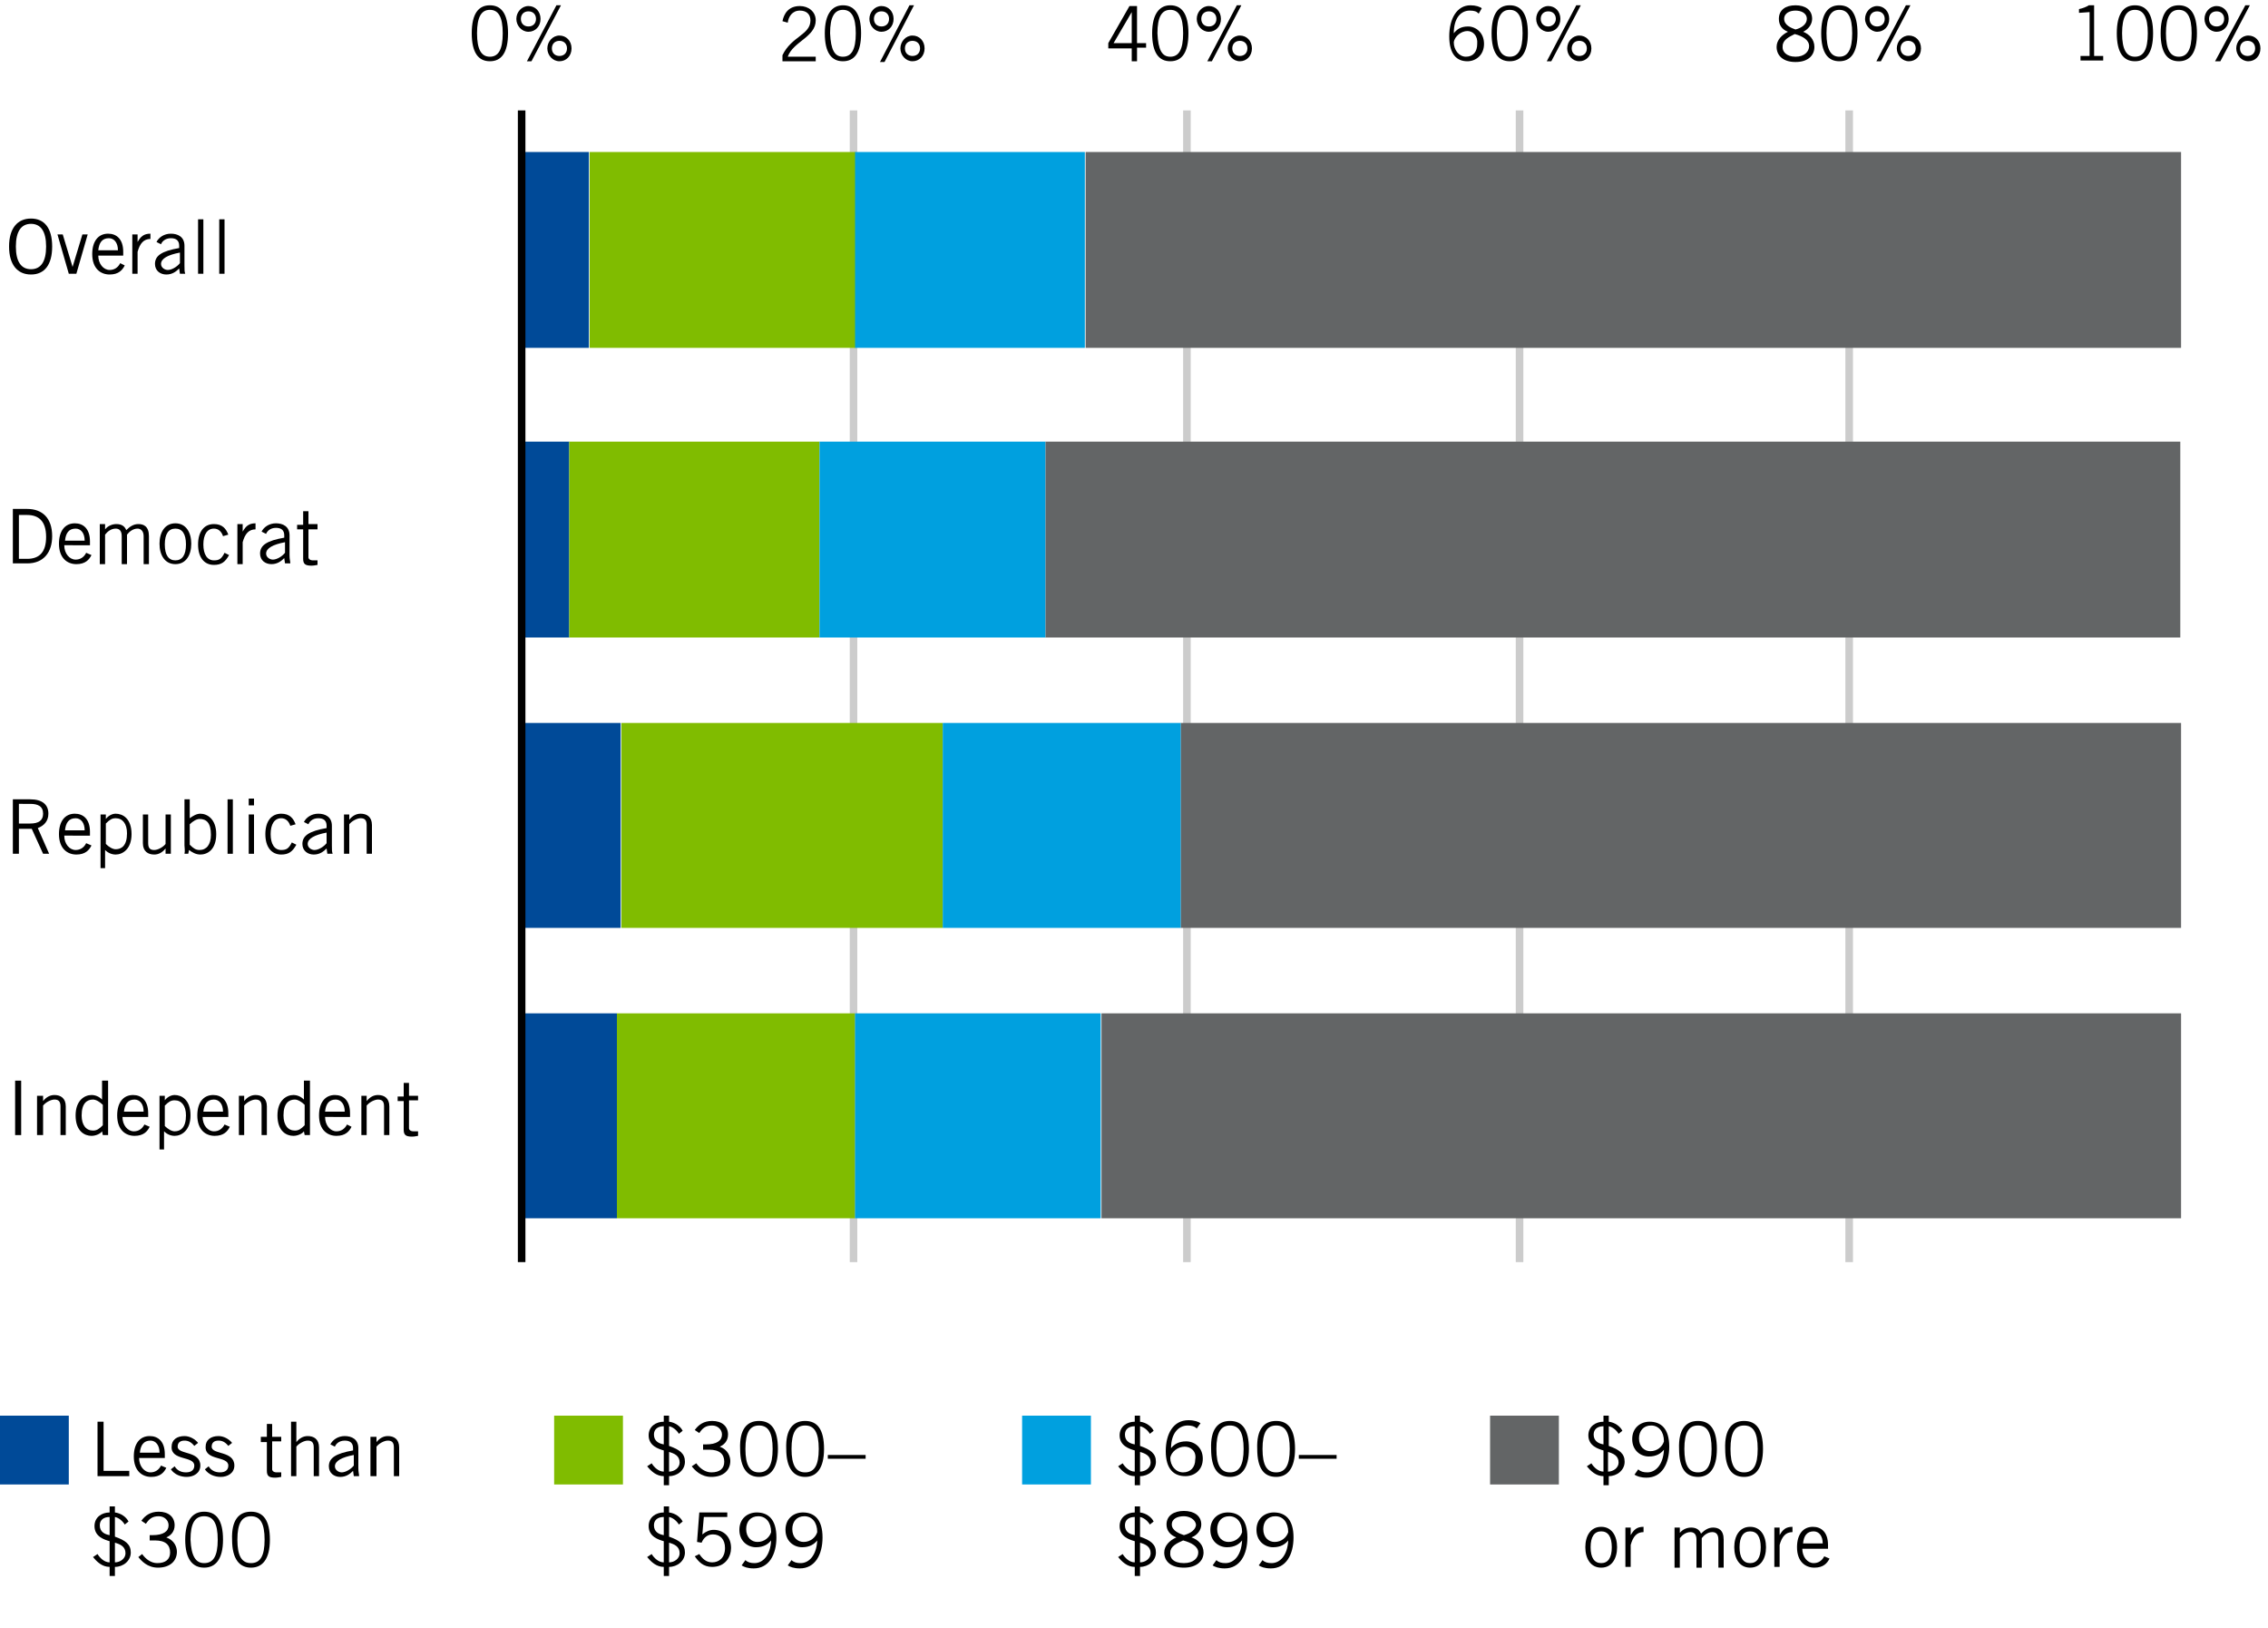
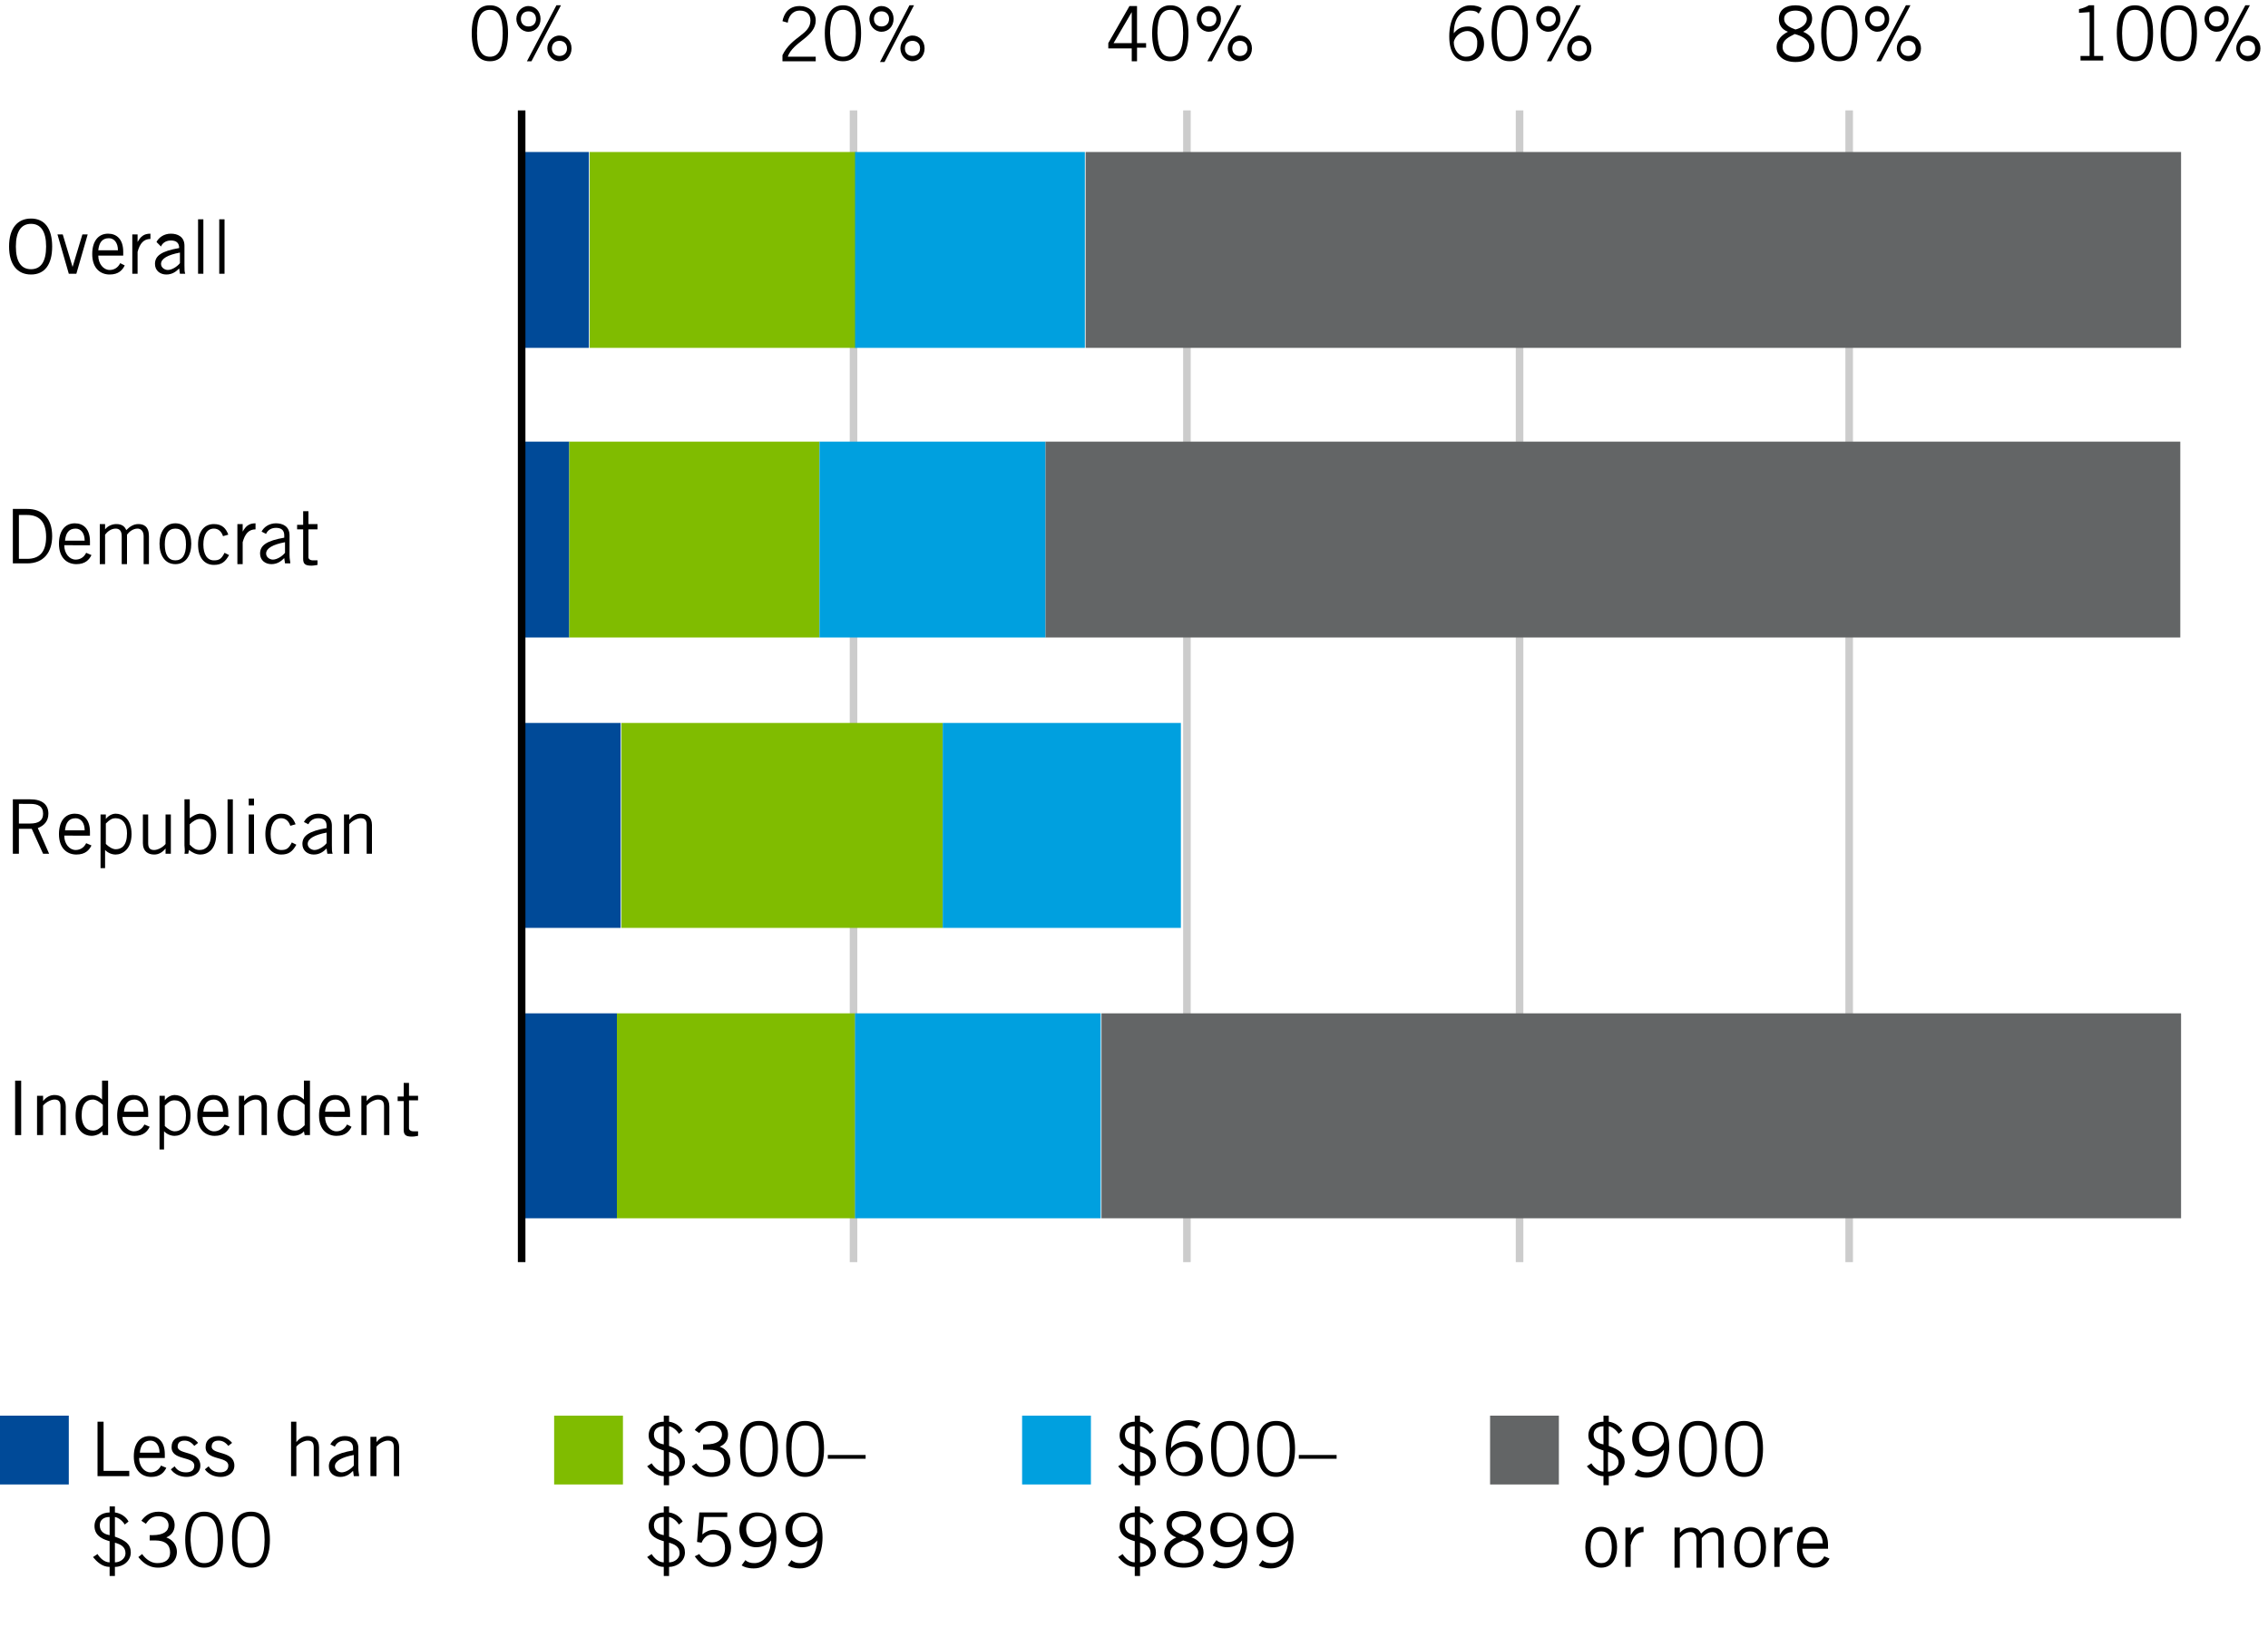
<svg xmlns="http://www.w3.org/2000/svg" version="1.1" id="Layer_1" x="0px" y="0px" viewBox="0 0 300 215.3" style="enable-background:new 0 0 300 215.3;" xml:space="preserve">
  <style type="text/css">
	.st0{fill:#FFFFFF;}
	.st1{fill:#004A98;}
	.st2{fill:#80BC00;}
	.st3{fill:#00A0DF;}
	.st4{fill:#636566;}
	.st5{fill:none;stroke:#CCCCCC;stroke-miterlimit:10;}
	.st6{fill:none;stroke:#000000;stroke-linejoin:round;stroke-miterlimit:10;}
</style>
  <rect x="0" class="st0" width="300" height="215.3" />
  <g>
    <g>
      <g>
        <path d="M12.9,195.2V188h0.8v6.5h3.4v0.7H12.9z" />
        <path d="M22,194.1c-0.3,0.6-0.8,1.2-2,1.2c-1.2,0-2.3-0.8-2.3-2.7c0-1.7,0.8-2.7,2.1-2.7c1.1,0,2,0.7,2,2.4v0.5h-3.4     c0,1.1,0.7,1.9,1.5,1.9c0.6,0,1.1-0.3,1.4-0.9L22,194.1z M21.1,192.1c0-1-0.5-1.6-1.2-1.6c-0.9,0-1.3,0.6-1.4,1.6H21.1z" />
        <path d="M23.1,193.9c0.3,0.5,0.8,0.8,1.5,0.8c0.8,0,1.1-0.4,1.1-0.9c0-1.3-3.1-0.6-3-2.5c0-0.9,0.7-1.4,1.7-1.4     c0.7,0,1.4,0.4,1.8,0.9l-0.5,0.4c-0.4-0.5-0.8-0.7-1.3-0.7c-0.6,0-0.9,0.3-0.9,0.8c0,1.1,3,0.5,3,2.5c0,1-0.9,1.5-1.8,1.5     c-0.8,0-1.6-0.3-2.1-1L23.1,193.9z" />
        <path d="M27.6,193.9c0.3,0.5,0.8,0.8,1.5,0.8c0.8,0,1.1-0.4,1.1-0.9c0-1.3-3.1-0.6-3-2.5c0-0.9,0.7-1.4,1.7-1.4     c0.7,0,1.4,0.4,1.8,0.9l-0.5,0.4c-0.4-0.5-0.8-0.7-1.3-0.7c-0.6,0-0.9,0.3-0.9,0.8c0,1.1,3,0.5,3,2.5c0,1-0.9,1.5-1.8,1.5     c-0.8,0-1.6-0.3-2.1-1L27.6,193.9z" />
-         <path d="M35.3,190v-1.7H36v1.7h1.2v0.6H36v3.7c0,0.2,0.2,0.4,0.6,0.4c0.2,0,0.4,0,0.6,0v0.6c-0.1,0-0.4,0.1-0.8,0.1     c-0.8,0-1.1-0.2-1.1-0.9v-3.8h-0.8V190H35.3z" />
        <path d="M39.2,188v2.7h0c0.4-0.5,0.9-0.8,1.5-0.8c0.8,0,1.5,0.4,1.5,1.5v3.8h-0.7v-3.8c0-0.7-0.3-0.9-0.8-0.9     c-0.5,0-1.2,0.4-1.5,0.8v3.9h-0.7V188H39.2z" />
        <path d="M43.7,191c0.3-0.6,1-1.1,1.9-1.1c0.9,0,1.8,0.4,1.8,1.6v2.6c0,0.6,0.1,0.8,0.1,1.1h-0.7l-0.1-0.7     c-0.4,0.4-0.9,0.8-1.7,0.8c-0.8,0-1.5-0.5-1.5-1.4c0-1.1,0.9-1.7,3.2-2.1v-0.3c0-0.7-0.4-1-1.1-1c-0.8,0-1.2,0.5-1.3,0.8     L43.7,191z M46.8,192.4c-1.6,0.3-2.5,0.8-2.5,1.5c0,0.5,0.5,0.8,0.9,0.8c0.5,0,1.2-0.4,1.6-0.9V192.4z" />
        <path d="M49.8,190v0.7h0c0.4-0.5,0.9-0.8,1.5-0.8c0.8,0,1.5,0.4,1.5,1.5v3.8h-0.7v-3.8c0-0.7-0.3-0.9-0.8-0.9     c-0.5,0-1.2,0.4-1.5,0.8v3.9H49V190H49.8z" />
        <path d="M14.5,199.2h0.7v0.8c0.8,0.1,1.5,0.6,1.8,1.2l-0.5,0.4c-0.3-0.5-0.8-0.9-1.3-1v2.6c1.4,0.5,2.1,1,2.1,2.1     c0,1.1-1,1.9-2.1,1.9v1.2h-0.7v-1.2c-1,0-1.7-0.7-2.2-1.3l0.6-0.4c0.3,0.5,0.9,1.1,1.6,1.1v-2.8c-0.7-0.2-2-0.6-2-2     c0-1.2,1-1.8,2-1.8V199.2z M14.5,200.6c-0.8,0-1.3,0.4-1.3,1.1c0,0.9,0.7,1.2,1.3,1.3V200.6z M15.2,206.6c0.7,0,1.4-0.5,1.4-1.2     c0-0.9-0.7-1.2-1.4-1.4V206.6z" />
        <path d="M18.8,205.5c0.5,0.7,1.2,1.2,2,1.2c1.1,0,1.7-0.5,1.7-1.4c0-1-0.6-1.6-2-1.6h-0.7V203h0.4c1.4,0,2.1-0.5,2.1-1.3     c0-0.7-0.6-1.2-1.3-1.2c-0.9,0-1.3,0.4-1.7,1l-0.6-0.4c0.5-0.7,1.2-1.2,2.3-1.2c1.3,0,2.1,0.7,2.1,1.8c0,0.9-0.6,1.4-1.1,1.6     c1.1,0.4,1.4,1.3,1.4,1.9c0,1.2-0.9,2.1-2.5,2.1c-1.4,0-2.2-0.9-2.6-1.4L18.8,205.5z" />
        <path d="M27,199.9c1.6,0,2.5,1.1,2.5,3.7c0,2.6-1,3.7-2.5,3.7s-2.5-1.1-2.5-3.7C24.5,201,25.5,199.9,27,199.9z M27,206.7     c1.2,0,1.8-0.9,1.8-3.1c0-2.2-0.6-3.1-1.8-3.1s-1.8,0.9-1.8,3.1C25.3,205.8,25.9,206.7,27,206.7z" />
        <path d="M33.2,199.9c1.6,0,2.5,1.1,2.5,3.7c0,2.6-1,3.7-2.5,3.7s-2.5-1.1-2.5-3.7C30.6,201,31.6,199.9,33.2,199.9z M33.2,206.7     c1.2,0,1.8-0.9,1.8-3.1c0-2.2-0.6-3.1-1.8-3.1s-1.8,0.9-1.8,3.1C31.4,205.8,32,206.7,33.2,206.7z" />
      </g>
    </g>
  </g>
  <g>
    <g>
      <g>
        <path d="M150.1,187.2h0.7v0.8c0.8,0.1,1.5,0.6,1.8,1.2l-0.5,0.4c-0.3-0.5-0.8-0.9-1.3-1v2.6c1.4,0.5,2.1,1,2.1,2.1     c0,1.1-1,1.9-2.1,1.9v1.2h-0.7v-1.2c-1,0-1.7-0.7-2.2-1.3l0.6-0.4c0.3,0.5,0.9,1.1,1.6,1.1v-2.8c-0.7-0.2-2-0.6-2-2     c0-1.2,1-1.8,2-1.8V187.2z M150.1,188.6c-0.8,0-1.3,0.4-1.3,1.1c0,0.9,0.7,1.2,1.3,1.3V188.6z M150.8,194.6     c0.7,0,1.4-0.5,1.4-1.2c0-0.9-0.7-1.2-1.4-1.4V194.6z" />
        <path d="M158.3,188.9c-0.3-0.3-0.7-0.4-1.2-0.4c-1.1,0-2.2,0.9-2.2,3c0.4-0.5,1-0.9,2-0.9c1.1,0,2.2,0.8,2.2,2.3     c0,1.5-1.1,2.3-2.3,2.3c-1.5,0-2.6-0.9-2.6-3.3c0-2.3,1-4.1,3-4.1c0.8,0,1.3,0.2,1.6,0.4L158.3,188.9z M156.7,191.3     c-0.9,0-1.8,0.7-1.9,1.5c0,1,0.7,1.9,1.7,1.9c1,0,1.6-0.7,1.6-1.7C158.3,191.9,157.5,191.3,156.7,191.3z" />
        <path d="M162.7,187.9c1.6,0,2.5,1.1,2.5,3.7c0,2.6-1,3.7-2.5,3.7c-1.6,0-2.5-1.1-2.5-3.7C160.1,189,161.1,187.9,162.7,187.9z      M162.7,194.7c1.2,0,1.8-0.9,1.8-3.1c0-2.2-0.6-3.1-1.8-3.1c-1.2,0-1.8,0.9-1.8,3.1C160.9,193.8,161.5,194.7,162.7,194.7z" />
        <path d="M168.8,187.9c1.6,0,2.5,1.1,2.5,3.7c0,2.6-1,3.7-2.5,3.7c-1.6,0-2.5-1.1-2.5-3.7C166.2,189,167.2,187.9,168.8,187.9z      M168.8,194.7c1.2,0,1.8-0.9,1.8-3.1c0-2.2-0.6-3.1-1.8-3.1c-1.2,0-1.8,0.9-1.8,3.1C167,193.8,167.6,194.7,168.8,194.7z" />
        <path d="M171.8,192.4h5v0.5h-5V192.4z" />
        <path d="M150.1,199.2h0.7v0.8c0.8,0.1,1.5,0.6,1.8,1.2l-0.5,0.4c-0.3-0.5-0.8-0.9-1.3-1v2.6c1.4,0.5,2.1,1,2.1,2.1     c0,1.1-1,1.9-2.1,1.9v1.2h-0.7v-1.2c-1,0-1.7-0.7-2.2-1.3l0.6-0.4c0.3,0.5,0.9,1.1,1.6,1.1v-2.8c-0.7-0.2-2-0.6-2-2     c0-1.2,1-1.8,2-1.8V199.2z M150.1,200.6c-0.8,0-1.3,0.4-1.3,1.1c0,0.9,0.7,1.2,1.3,1.3V200.6z M150.8,206.6     c0.7,0,1.4-0.5,1.4-1.2c0-0.9-0.7-1.2-1.4-1.4V206.6z" />
        <path d="M156.6,207.3c-1.8,0-2.6-0.9-2.6-2c0-0.9,0.7-1.6,1.6-2v0c-0.8-0.3-1.3-0.9-1.3-1.7c0-1.2,1-1.8,2.3-1.8     c1.3,0,2.3,0.6,2.3,1.8c0,0.7-0.5,1.4-1.3,1.7v0c0.9,0.3,1.6,1,1.6,2C159.2,206.4,158.3,207.3,156.6,207.3z M156.6,206.7     c1.3,0,1.9-0.7,1.9-1.4c0-0.8-0.9-1.3-2-1.6c-0.9,0.4-1.7,0.8-1.7,1.6C154.7,206,155.2,206.7,156.6,206.7z M156.6,200.5     c-0.8,0-1.6,0.3-1.6,1.1c0,0.8,1,1.2,1.6,1.4c0.8-0.2,1.6-0.7,1.6-1.4C158.1,200.9,157.3,200.5,156.6,200.5z" />
        <path d="M160.9,206.3c0.3,0.3,0.7,0.4,1.2,0.4c1.1,0,2.1-1,2.2-3c-0.4,0.5-1,0.9-2,0.9c-1.1,0-2.2-0.8-2.2-2.3     c0-1.5,1.1-2.3,2.3-2.3c1.5,0,2.6,0.9,2.6,3.3c0,2.3-1,4.1-3,4.1c-0.8,0-1.3-0.2-1.6-0.4L160.9,206.3z M162.5,203.9     c0.9,0,1.6-0.6,1.8-1.3c0-1.3-0.7-2.1-1.7-2.1c-1,0-1.6,0.7-1.6,1.7C161,203.3,161.7,203.9,162.5,203.9z" />
        <path d="M167,206.3c0.3,0.3,0.7,0.4,1.2,0.4c1.1,0,2.1-1,2.2-3c-0.4,0.5-1,0.9-2,0.9c-1.1,0-2.2-0.8-2.2-2.3     c0-1.5,1.1-2.3,2.3-2.3c1.5,0,2.6,0.9,2.6,3.3c0,2.3-1,4.1-3,4.1c-0.8,0-1.3-0.2-1.6-0.4L167,206.3z M168.6,203.9     c0.9,0,1.6-0.6,1.8-1.3c0-1.3-0.7-2.1-1.7-2.1c-1,0-1.6,0.7-1.6,1.7C167.1,203.3,167.8,203.9,168.6,203.9z" />
      </g>
    </g>
  </g>
  <rect x="0" y="187.2" class="st1" width="9.1" height="9.1" />
  <g>
    <g>
      <g>
        <path d="M87.8,187.2h0.7v0.8c0.8,0.1,1.5,0.6,1.8,1.2l-0.5,0.4c-0.3-0.5-0.8-0.9-1.3-1v2.6c1.4,0.5,2.1,1,2.1,2.1     c0,1.1-1,1.9-2.1,1.9v1.2h-0.7v-1.2c-1,0-1.7-0.7-2.2-1.3l0.6-0.4c0.3,0.5,0.9,1.1,1.6,1.1v-2.8c-0.7-0.2-2-0.6-2-2     c0-1.2,1-1.8,2-1.8V187.2z M87.8,188.6c-0.8,0-1.3,0.4-1.3,1.1c0,0.9,0.7,1.2,1.3,1.3V188.6z M88.5,194.6c0.7,0,1.4-0.5,1.4-1.2     c0-0.9-0.7-1.2-1.4-1.4V194.6z" />
        <path d="M92.1,193.5c0.5,0.7,1.2,1.2,2,1.2c1.1,0,1.7-0.5,1.7-1.4c0-1-0.6-1.6-2-1.6H93V191h0.4c1.4,0,2.1-0.5,2.1-1.3     c0-0.7-0.6-1.2-1.3-1.2c-0.9,0-1.3,0.4-1.7,1l-0.6-0.4c0.5-0.7,1.2-1.2,2.3-1.2c1.3,0,2.1,0.7,2.1,1.8c0,0.9-0.6,1.4-1.1,1.6     c1.1,0.4,1.4,1.3,1.4,1.9c0,1.2-0.9,2.1-2.5,2.1c-1.4,0-2.2-0.9-2.6-1.4L92.1,193.5z" />
        <path d="M100.4,187.9c1.6,0,2.5,1.1,2.5,3.7c0,2.6-1,3.7-2.5,3.7s-2.5-1.1-2.5-3.7C97.8,189,98.8,187.9,100.4,187.9z      M100.4,194.7c1.2,0,1.8-0.9,1.8-3.1c0-2.2-0.6-3.1-1.8-3.1s-1.8,0.9-1.8,3.1C98.6,193.8,99.2,194.7,100.4,194.7z" />
        <path d="M106.5,187.9c1.6,0,2.5,1.1,2.5,3.7c0,2.6-1,3.7-2.5,3.7s-2.5-1.1-2.5-3.7C103.9,189,104.9,187.9,106.5,187.9z      M106.5,194.7c1.2,0,1.8-0.9,1.8-3.1c0-2.2-0.6-3.1-1.8-3.1s-1.8,0.9-1.8,3.1C104.7,193.8,105.3,194.7,106.5,194.7z" />
        <path d="M109.5,192.4h5v0.5h-5V192.4z" />
        <path d="M87.8,199.2h0.7v0.8c0.8,0.1,1.5,0.6,1.8,1.2l-0.5,0.4c-0.3-0.5-0.8-0.9-1.3-1v2.6c1.4,0.5,2.1,1,2.1,2.1     c0,1.1-1,1.9-2.1,1.9v1.2h-0.7v-1.2c-1,0-1.7-0.7-2.2-1.3l0.6-0.4c0.3,0.5,0.9,1.1,1.6,1.1v-2.8c-0.7-0.2-2-0.6-2-2     c0-1.2,1-1.8,2-1.8V199.2z M87.8,200.6c-0.8,0-1.3,0.4-1.3,1.1c0,0.9,0.7,1.2,1.3,1.3V200.6z M88.5,206.6c0.7,0,1.4-0.5,1.4-1.2     c0-0.9-0.7-1.2-1.4-1.4V206.6z" />
        <path d="M96.2,200.6h-3.1l-0.2,2.3c0.5-0.4,1-0.6,1.5-0.6c1.2,0,2.3,0.8,2.3,2.4c0,1.1-0.7,2.5-2.5,2.5c-1.2,0-1.8-0.7-2.3-1.4     l0.6-0.3c0.4,0.6,0.9,1.1,1.7,1.1c0.9,0,1.7-0.6,1.7-1.9c0-1.1-0.6-1.8-1.6-1.8c-0.7,0-1.2,0.4-1.5,1.1l-0.6-0.1l0.3-3.9h3.7     V200.6z" />
        <path d="M98.6,206.3c0.3,0.3,0.7,0.4,1.2,0.4c1.1,0,2.1-1,2.2-3c-0.4,0.5-1,0.9-2,0.9c-1.1,0-2.2-0.8-2.2-2.3     c0-1.5,1.1-2.3,2.3-2.3c1.5,0,2.6,0.9,2.6,3.3c0,2.3-1,4.1-3,4.1c-0.8,0-1.3-0.2-1.6-0.4L98.6,206.3z M100.2,203.9     c0.9,0,1.6-0.6,1.8-1.3c0-1.3-0.7-2.1-1.7-2.1c-1,0-1.6,0.7-1.6,1.7C98.7,203.3,99.4,203.9,100.2,203.9z" />
        <path d="M104.7,206.3c0.3,0.3,0.7,0.4,1.2,0.4c1.1,0,2.1-1,2.2-3c-0.4,0.5-1,0.9-2,0.9c-1.1,0-2.2-0.8-2.2-2.3     c0-1.5,1.1-2.3,2.3-2.3c1.5,0,2.6,0.9,2.6,3.3c0,2.3-1,4.1-3,4.1c-0.8,0-1.3-0.2-1.6-0.4L104.7,206.3z M106.3,203.9     c0.9,0,1.6-0.6,1.8-1.3c0-1.3-0.7-2.1-1.7-2.1c-1,0-1.6,0.7-1.6,1.7C104.8,203.3,105.5,203.9,106.3,203.9z" />
      </g>
    </g>
  </g>
  <rect x="73.3" y="187.2" class="st2" width="9.1" height="9.1" />
  <rect x="135.2" y="187.2" class="st3" width="9.1" height="9.1" />
  <g>
    <g>
      <g>
        <path d="M212.1,187.2h0.7v0.8c0.8,0.1,1.5,0.6,1.8,1.2l-0.5,0.4c-0.3-0.5-0.8-0.9-1.3-1v2.6c1.4,0.5,2.1,1,2.1,2.1     c0,1.1-1,1.9-2.1,1.9v1.2h-0.7v-1.2c-1,0-1.7-0.7-2.2-1.3l0.6-0.4c0.3,0.5,0.9,1.1,1.6,1.1v-2.8c-0.7-0.2-2-0.6-2-2     c0-1.2,1-1.8,2-1.8V187.2z M212.1,188.6c-0.8,0-1.3,0.4-1.3,1.1c0,0.9,0.7,1.2,1.3,1.3V188.6z M212.7,194.6     c0.7,0,1.4-0.5,1.4-1.2c0-0.9-0.7-1.2-1.4-1.4V194.6z" />
        <path d="M216.7,194.3c0.3,0.3,0.7,0.4,1.2,0.4c1.1,0,2.1-1,2.2-3c-0.4,0.5-1,0.9-2,0.9c-1.1,0-2.2-0.8-2.2-2.3     c0-1.5,1.1-2.3,2.3-2.3c1.5,0,2.6,0.9,2.6,3.3c0,2.3-1,4.1-3,4.1c-0.8,0-1.3-0.2-1.6-0.4L216.7,194.3z M218.3,191.9     c0.9,0,1.6-0.6,1.8-1.3c0-1.3-0.7-2.1-1.7-2.1c-1,0-1.6,0.7-1.6,1.7C216.8,191.3,217.5,191.9,218.3,191.9z" />
        <path d="M224.6,187.9c1.6,0,2.5,1.1,2.5,3.7c0,2.6-1,3.7-2.5,3.7c-1.6,0-2.5-1.1-2.5-3.7C222,189,223,187.9,224.6,187.9z      M224.6,194.7c1.2,0,1.8-0.9,1.8-3.1c0-2.2-0.6-3.1-1.8-3.1c-1.2,0-1.8,0.9-1.8,3.1C222.8,193.8,223.4,194.7,224.6,194.7z" />
        <path d="M230.7,187.9c1.6,0,2.5,1.1,2.5,3.7c0,2.6-1,3.7-2.5,3.7c-1.6,0-2.5-1.1-2.5-3.7C228.1,189,229.1,187.9,230.7,187.9z      M230.7,194.7c1.2,0,1.8-0.9,1.8-3.1c0-2.2-0.6-3.1-1.8-3.1c-1.2,0-1.8,0.9-1.8,3.1C228.9,193.8,229.5,194.7,230.7,194.7z" />
        <path d="M211.8,207.3c-1.4,0-2.1-1.2-2.1-2.7s0.7-2.7,2.1-2.7c1.4,0,2.1,1.2,2.1,2.7S213.2,207.3,211.8,207.3z M211.8,202.5     c-0.9,0-1.4,0.7-1.4,2.1s0.5,2.1,1.4,2.1c0.9,0,1.4-0.7,1.4-2.1S212.7,202.5,211.8,202.5z" />
        <path d="M215,202h0.7v1h0c0.4-0.7,0.8-1.1,1.7-1.1v0.7c-0.9,0-1.4,0.6-1.7,1.7v2.9H215V202z" />
        <path d="M221.5,207.2V202h0.7v0.7l0,0c0.4-0.5,1-0.7,1.5-0.7c0.7,0,1.1,0.3,1.3,0.8c0.5-0.5,1-0.8,1.6-0.8c0.7,0,1.4,0.3,1.4,1.6     v3.7h-0.7v-3.7c0-0.7-0.3-1-0.8-1c-0.6,0-1.1,0.4-1.4,0.8v3.9h-0.7v-3.7c0-0.7-0.3-1-0.8-1c-0.6,0-1.1,0.4-1.4,0.8v3.9H221.5z" />
        <path d="M231.5,207.3c-1.4,0-2.1-1.2-2.1-2.7s0.7-2.7,2.1-2.7c1.4,0,2.1,1.2,2.1,2.7S232.9,207.3,231.5,207.3z M231.5,202.5     c-0.9,0-1.4,0.7-1.4,2.1s0.5,2.1,1.4,2.1c0.9,0,1.4-0.7,1.4-2.1S232.4,202.5,231.5,202.5z" />
        <path d="M234.7,202h0.7v1h0c0.4-0.7,0.8-1.1,1.7-1.1v0.7c-0.9,0-1.4,0.6-1.7,1.7v2.9h-0.7V202z" />
        <path d="M242,206.1c-0.3,0.6-0.8,1.2-2,1.2c-1.2,0-2.3-0.8-2.3-2.7c0-1.7,0.8-2.7,2.1-2.7c1.1,0,2,0.7,2,2.4v0.5h-3.4     c0,1.1,0.7,1.9,1.5,1.9c0.6,0,1.1-0.3,1.4-0.9L242,206.1z M241.1,204.1c0-1-0.5-1.6-1.2-1.6c-0.9,0-1.3,0.6-1.4,1.6H241.1z" />
      </g>
    </g>
  </g>
  <rect x="197.1" y="187.2" class="st4" width="9.1" height="9.1" />
  <g>
    <g>
      <g>
        <g>
          <path d="M4.1,28.9c1.8,0,2.8,1.3,2.8,3.7c0,2.4-1,3.7-2.8,3.7S1.2,35,1.2,32.6C1.2,30.2,2.3,28.9,4.1,28.9z M4.1,35.6      c1.3,0,2-1,2-3s-0.7-3-2-3c-1.3,0-2,1-2,3S2.8,35.6,4.1,35.6z" />
          <path d="M10.1,36.2h-1L7.6,31h0.7l1.3,4.3h0l1.3-4.3h0.7L10.1,36.2z" />
          <path d="M16.5,35.1c-0.3,0.6-0.8,1.2-2,1.2c-1.2,0-2.3-0.8-2.3-2.7c0-1.7,0.8-2.7,2.1-2.7c1.1,0,2,0.7,2,2.4v0.5H13      c0,1.1,0.7,1.9,1.5,1.9c0.6,0,1.1-0.3,1.4-0.9L16.5,35.1z M15.6,33.1c0-1-0.5-1.6-1.2-1.6c-0.9,0-1.3,0.6-1.4,1.6H15.6z" />
          <path d="M17.5,31h0.7v1h0c0.4-0.7,0.8-1.1,1.7-1.1v0.7c-0.9,0-1.4,0.6-1.7,1.7v2.9h-0.7V31z" />
-           <path d="M20.7,32c0.3-0.6,1-1.1,1.9-1.1c0.9,0,1.8,0.4,1.8,1.6v2.6c0,0.6,0,0.8,0.1,1.1h-0.7l-0.1-0.7c-0.4,0.4-0.9,0.8-1.7,0.8      c-0.8,0-1.5-0.5-1.5-1.4c0-1.1,0.9-1.7,3.2-2.1v-0.3c0-0.7-0.4-1-1.1-1c-0.8,0-1.2,0.5-1.3,0.8L20.7,32z M23.8,33.4      c-1.6,0.3-2.5,0.8-2.5,1.5c0,0.5,0.5,0.8,0.9,0.8c0.5,0,1.2-0.4,1.6-0.9V33.4z" />
+           <path d="M20.7,32c0.3-0.6,1-1.1,1.9-1.1c0.9,0,1.8,0.4,1.8,1.6v2.6c0,0.6,0,0.8,0.1,1.1h-0.7l-0.1-0.7c-0.4,0.4-0.9,0.8-1.7,0.8      c-0.8,0-1.5-0.5-1.5-1.4c0-1.1,0.9-1.7,3.2-2.1c0-0.7-0.4-1-1.1-1c-0.8,0-1.2,0.5-1.3,0.8L20.7,32z M23.8,33.4      c-1.6,0.3-2.5,0.8-2.5,1.5c0,0.5,0.5,0.8,0.9,0.8c0.5,0,1.2-0.4,1.6-0.9V33.4z" />
          <path d="M26.9,29v7.2h-0.7V29H26.9z" />
          <path d="M29.7,29v7.2H29V29H29.7z" />
        </g>
      </g>
    </g>
  </g>
  <g>
    <g>
      <g>
        <g>
          <path d="M1.7,67.3h1.9c2,0,3.3,1.2,3.3,3.6c0,2.1-1.1,3.6-3.3,3.6H1.7V67.3z M2.5,73.9h1.1c1.7,0,2.5-1,2.5-2.9      c0-2.1-1-2.9-2.5-2.9H2.5V73.9z" />
          <path d="M12.1,73.4c-0.3,0.6-0.8,1.2-2,1.2c-1.2,0-2.3-0.8-2.3-2.7c0-1.7,0.8-2.7,2.1-2.7c1.1,0,2,0.7,2,2.4v0.5H8.5      c0,1.1,0.7,1.9,1.5,1.9c0.6,0,1.1-0.3,1.4-0.9L12.1,73.4z M11.2,71.5c0-1-0.5-1.6-1.2-1.6c-0.9,0-1.3,0.6-1.4,1.6H11.2z" />
          <path d="M13.2,74.5v-5.2h0.7V70l0,0c0.4-0.5,1-0.7,1.5-0.7c0.7,0,1.1,0.3,1.3,0.8c0.5-0.5,1-0.8,1.6-0.8c0.7,0,1.4,0.3,1.4,1.6      v3.7h-0.7v-3.7c0-0.7-0.4-1-0.8-1c-0.6,0-1.1,0.4-1.4,0.8v3.9h-0.7v-3.7c0-0.7-0.3-1-0.8-1c-0.6,0-1.1,0.4-1.4,0.8v3.9H13.2z" />
          <path d="M23.2,74.6c-1.4,0-2.1-1.2-2.1-2.7s0.7-2.7,2.1-2.7c1.4,0,2.1,1.2,2.1,2.7S24.6,74.6,23.2,74.6z M23.2,69.9      c-0.9,0-1.4,0.7-1.4,2.1s0.5,2.1,1.4,2.1c0.9,0,1.4-0.7,1.4-2.1S24.1,69.9,23.2,69.9z" />
          <path d="M29.5,70.9c-0.2-0.6-0.6-1-1.2-1c-0.9,0-1.4,0.8-1.4,2.1s0.5,2.1,1.4,2.1c0.7,0,1-0.2,1.4-1l0.6,0.3      c-0.5,0.9-1,1.3-2,1.3c-1.3,0-2.1-1-2.1-2.7s0.8-2.7,2.1-2.7c1.1,0,1.6,0.6,1.9,1.4L29.5,70.9z" />
          <path d="M31.4,69.3h0.7v1h0c0.4-0.7,0.8-1.1,1.7-1.1V70c-0.9,0-1.4,0.6-1.7,1.7v2.9h-0.7V69.3z" />
          <path d="M34.6,70.3c0.3-0.6,1-1.1,1.9-1.1c0.9,0,1.8,0.4,1.8,1.6v2.6c0,0.6,0.1,0.8,0.1,1.1h-0.7l-0.1-0.7      c-0.4,0.4-0.9,0.8-1.7,0.8c-0.8,0-1.5-0.5-1.5-1.4c0-1.1,0.9-1.7,3.2-2.1v-0.3c0-0.7-0.4-1-1.1-1c-0.8,0-1.2,0.5-1.3,0.8      L34.6,70.3z M37.7,71.7c-1.6,0.3-2.5,0.8-2.5,1.5c0,0.5,0.5,0.8,0.9,0.8c0.5,0,1.2-0.4,1.6-0.9V71.7z" />
          <path d="M40.1,69.3v-1.7h0.7v1.7H42V70h-1.2v3.7c0,0.2,0.2,0.4,0.6,0.4c0.2,0,0.4,0,0.6,0v0.6c-0.1,0-0.4,0.1-0.8,0.1      c-0.8,0-1.1-0.2-1.1-0.9V70h-0.8v-0.6H40.1z" />
        </g>
      </g>
    </g>
  </g>
  <g>
    <g>
      <g>
        <g>
          <path d="M1.7,112.9v-7.2H4c1.6,0,2.4,0.7,2.4,1.9c0,1-0.6,1.6-1.4,1.9l1.5,3.4H5.7l-1.5-3.3H2.5v3.3H1.7z M2.5,108.9H4      c1.1,0,1.7-0.4,1.7-1.3c0-1-0.7-1.3-1.7-1.3H2.5V108.9z" />
          <path d="M12.1,111.8c-0.3,0.6-0.8,1.2-2,1.2c-1.2,0-2.3-0.8-2.3-2.7c0-1.7,0.8-2.7,2.1-2.7c1.1,0,2,0.7,2,2.4v0.5H8.5      c0,1.1,0.7,1.9,1.5,1.9c0.6,0,1.1-0.3,1.4-0.9L12.1,111.8z M11.2,109.8c0-1-0.5-1.6-1.2-1.6c-0.9,0-1.3,0.6-1.4,1.6H11.2z" />
          <path d="M13.3,114.8v-7.1H14v0.6h0c0.3-0.4,0.8-0.7,1.3-0.7c0.9,0,2.1,0.6,2.1,2.7c0,2-1.2,2.7-2.1,2.7c-0.5,0-1-0.2-1.4-0.6      l0,0v2.4H13.3z M14,111.6c0.4,0.4,0.9,0.7,1.3,0.7c0.8,0,1.5-0.5,1.5-2.1c0-1.3-0.6-2-1.5-2c-0.5,0-0.8,0.2-1.3,0.7V111.6z" />
          <path d="M21.9,112.9v-0.7h0c-0.4,0.5-0.9,0.8-1.5,0.8c-0.8,0-1.5-0.4-1.5-1.5v-3.8h0.7v3.8c0,0.7,0.3,0.9,0.8,0.9      c0.5,0,1.2-0.4,1.5-0.8v-3.9h0.7v5.2H21.9z" />
          <path d="M25.1,105.7v2.5l0,0c0.4-0.3,0.9-0.6,1.4-0.6c0.9,0,2.1,0.7,2.1,2.7c0,2.1-1.2,2.7-2.1,2.7c-0.6,0-1.1-0.3-1.5-0.6      l-0.1,0.5h-0.5c0.1-0.4,0-0.8,0-1.1v-6.1H25.1z M25.1,111.7c0.5,0.5,0.8,0.7,1.3,0.7c0.9,0,1.5-0.7,1.5-2c0-1.6-0.6-2.1-1.5-2.1      c-0.4,0-0.9,0.3-1.3,0.7V111.7z" />
          <path d="M30.8,105.7v7.2h-0.7v-7.2H30.8z" />
          <path d="M33.6,105.6v0.9h-0.7v-0.9H33.6z M32.9,107.7h0.7v5.2h-0.7V107.7z" />
          <path d="M38.4,109.2c-0.2-0.6-0.6-1-1.2-1c-0.9,0-1.4,0.8-1.4,2.1s0.5,2.1,1.4,2.1c0.7,0,1-0.2,1.4-1l0.6,0.3      c-0.5,0.9-1,1.3-2,1.3c-1.3,0-2.1-1-2.1-2.7s0.8-2.7,2.1-2.7c1.1,0,1.6,0.6,1.9,1.4L38.4,109.2z" />
          <path d="M40.2,108.7c0.3-0.6,1-1.1,1.9-1.1c0.9,0,1.8,0.4,1.8,1.6v2.6c0,0.6,0,0.8,0.1,1.1h-0.7l-0.1-0.7      c-0.4,0.4-0.9,0.8-1.7,0.8c-0.8,0-1.5-0.5-1.5-1.4c0-1.1,0.9-1.7,3.2-2.1v-0.3c0-0.7-0.4-1-1.1-1c-0.8,0-1.2,0.5-1.3,0.8      L40.2,108.7z M43.2,110.1c-1.6,0.3-2.5,0.8-2.5,1.5c0,0.5,0.5,0.8,0.9,0.8c0.5,0,1.2-0.4,1.6-0.9V110.1z" />
          <path d="M46.2,107.7v0.7h0c0.4-0.5,0.9-0.8,1.5-0.8c0.8,0,1.5,0.4,1.5,1.5v3.8h-0.7v-3.8c0-0.7-0.3-0.9-0.8-0.9      c-0.5,0-1.2,0.4-1.5,0.8v3.9h-0.7v-5.2H46.2z" />
        </g>
      </g>
    </g>
  </g>
  <g>
    <g>
      <g>
        <g>
          <path d="M2.8,142.9v7.2H2v-7.2H2.8z" />
          <path d="M5.7,144.9v0.7h0c0.4-0.5,0.9-0.8,1.5-0.8c0.8,0,1.5,0.4,1.5,1.5v3.8H8v-3.8c0-0.7-0.3-0.9-0.8-0.9      c-0.5,0-1.2,0.4-1.5,0.8v3.9H4.9v-5.2H5.7z" />
          <path d="M14.3,142.9v6.1c0,0.4,0,0.8,0,1.1h-0.7l-0.1-0.5c-0.2,0.3-0.8,0.6-1.4,0.6c-0.9,0-2.1-0.6-2.1-2.7c0-2,1.2-2.7,2.1-2.7      c0.5,0,1,0.2,1.4,0.6l0,0v-2.5H14.3z M13.6,146.1c-0.4-0.4-0.9-0.7-1.3-0.7c-0.8,0-1.5,0.5-1.5,2.1c0,1.3,0.6,2,1.5,2      c0.5,0,0.8-0.2,1.3-0.7V146.1z" />
          <path d="M19.8,149c-0.3,0.6-0.8,1.2-2,1.2c-1.2,0-2.3-0.8-2.3-2.7c0-1.7,0.8-2.7,2.1-2.7c1.1,0,2,0.7,2,2.4v0.5h-3.4      c0,1.1,0.7,1.9,1.5,1.9c0.6,0,1.1-0.3,1.4-0.9L19.8,149z M19,147c0-1-0.5-1.6-1.2-1.6c-0.9,0-1.3,0.6-1.4,1.6H19z" />
          <path d="M21.1,152v-7.1h0.7v0.6h0c0.3-0.4,0.8-0.7,1.3-0.7c0.9,0,2.1,0.6,2.1,2.7c0,2-1.2,2.7-2.1,2.7c-0.5,0-1-0.2-1.4-0.6l0,0      v2.4H21.1z M21.8,148.9c0.4,0.4,0.9,0.7,1.3,0.7c0.8,0,1.5-0.5,1.5-2.1c0-1.3-0.6-2-1.5-2c-0.5,0-0.8,0.2-1.3,0.7V148.9z" />
          <path d="M30.4,149c-0.3,0.6-0.8,1.2-2,1.2c-1.2,0-2.3-0.8-2.3-2.7c0-1.7,0.8-2.7,2.1-2.7c1.1,0,2,0.7,2,2.4v0.5h-3.4      c0,1.1,0.7,1.9,1.5,1.9c0.6,0,1.1-0.3,1.4-0.9L30.4,149z M29.5,147c0-1-0.5-1.6-1.2-1.6c-0.9,0-1.3,0.6-1.4,1.6H29.5z" />
          <path d="M32.3,144.9v0.7h0c0.4-0.5,0.9-0.8,1.5-0.8c0.8,0,1.5,0.4,1.5,1.5v3.8h-0.7v-3.8c0-0.7-0.3-0.9-0.8-0.9      c-0.5,0-1.2,0.4-1.5,0.8v3.9h-0.7v-5.2H32.3z" />
          <path d="M41,142.9v6.1c0,0.4,0,0.8,0,1.1h-0.7l-0.1-0.5c-0.2,0.3-0.8,0.6-1.4,0.6c-0.9,0-2.1-0.6-2.1-2.7c0-2,1.2-2.7,2.1-2.7      c0.5,0,1,0.2,1.4,0.6l0,0v-2.5H41z M40.3,146.1c-0.4-0.4-0.9-0.7-1.3-0.7c-0.8,0-1.5,0.5-1.5,2.1c0,1.3,0.6,2,1.5,2      c0.5,0,0.8-0.2,1.3-0.7V146.1z" />
          <path d="M46.5,149c-0.3,0.6-0.8,1.2-2,1.2c-1.2,0-2.3-0.8-2.3-2.7c0-1.7,0.8-2.7,2.1-2.7c1.1,0,2,0.7,2,2.4v0.5H43      c0,1.1,0.7,1.9,1.5,1.9c0.6,0,1.1-0.3,1.4-0.9L46.5,149z M45.6,147c0-1-0.5-1.6-1.2-1.6c-0.9,0-1.3,0.6-1.4,1.6H45.6z" />
          <path d="M48.5,144.9v0.7h0c0.4-0.5,0.9-0.8,1.5-0.8c0.8,0,1.5,0.4,1.5,1.5v3.8h-0.7v-3.8c0-0.7-0.3-0.9-0.8-0.9      c-0.5,0-1.2,0.4-1.5,0.8v3.9h-0.7v-5.2H48.5z" />
          <path d="M53.4,144.9v-1.7h0.7v1.7h1.2v0.6h-1.2v3.7c0,0.2,0.2,0.4,0.6,0.4c0.2,0,0.4,0,0.6,0v0.6c-0.1,0-0.4,0.1-0.8,0.1      c-0.8,0-1.1-0.2-1.1-0.9v-3.8h-0.8v-0.6H53.4z" />
        </g>
      </g>
    </g>
  </g>
  <g>
    <line class="st5" x1="244.6" y1="14.6" x2="244.6" y2="166.9" />
    <line class="st5" x1="201" y1="14.6" x2="201" y2="166.9" />
    <line class="st5" x1="157" y1="14.6" x2="157" y2="166.9" />
    <line class="st5" x1="112.9" y1="14.6" x2="112.9" y2="166.9" />
  </g>
  <g>
    <rect x="69" y="134" class="st1" width="12.6" height="27.1" />
    <rect x="69" y="95.6" class="st1" width="13.1" height="27.1" />
    <rect x="69" y="58.4" class="st1" width="6.3" height="25.9" />
    <rect x="69" y="20.1" class="st1" width="8.9" height="25.9" />
  </g>
  <g>
    <rect x="81.6" y="134" class="st2" width="31.5" height="27.1" />
    <rect x="82.2" y="95.6" class="st2" width="42.5" height="27.1" />
    <rect x="75.3" y="58.4" class="st2" width="33.1" height="25.9" />
    <rect x="78" y="20.1" class="st2" width="35.2" height="25.9" />
  </g>
  <g>
    <rect x="113.1" y="134" class="st3" width="32.5" height="27.1" />
    <rect x="124.7" y="95.6" class="st3" width="31.5" height="27.1" />
    <rect x="108.4" y="58.4" class="st3" width="29.9" height="25.9" />
    <rect x="113.1" y="20.1" class="st3" width="30.4" height="25.9" />
  </g>
  <g>
    <rect x="145.7" y="134" class="st4" width="142.8" height="27.1" />
-     <rect x="156.2" y="95.6" class="st4" width="132.3" height="27.1" />
    <rect x="138.3" y="58.4" class="st4" width="150.1" height="25.9" />
    <rect x="143.6" y="20.1" class="st4" width="144.9" height="25.9" />
  </g>
  <g>
    <line class="st6" x1="69" y1="14.6" x2="69" y2="166.9" />
  </g>
  <g>
    <g>
      <path d="M64.8,0.7c1.5,0,2.4,1.1,2.4,3.7c0,2.6-0.9,3.7-2.4,3.7s-2.4-1.1-2.4-3.7C62.4,1.8,63.3,0.7,64.8,0.7z M64.8,7.5    c1.1,0,1.7-0.9,1.7-3.1c0-2.2-0.6-3.1-1.7-3.1c-1.1,0-1.7,0.9-1.7,3.1C63.1,6.6,63.7,7.5,64.8,7.5z" />
      <path d="M68.3,2.5c0-0.9,0.7-1.7,1.6-1.7s1.6,0.7,1.6,1.7s-0.7,1.7-1.6,1.7S68.3,3.4,68.3,2.5z M70.9,2.5c0-0.6-0.4-1-1-1    s-1,0.4-1,1c0,0.6,0.4,1,1,1S70.9,3.1,70.9,2.5z M73.6,0.7h0.6l-3.9,7.4h-0.6L73.6,0.7z M72.4,6.4c0-0.9,0.7-1.7,1.6-1.7    s1.6,0.7,1.6,1.7S74.9,8.1,74,8.1S72.4,7.3,72.4,6.4z M75,6.4c0-0.6-0.4-1-1-1s-1,0.4-1,1c0,0.6,0.4,1,1,1S75,7,75,6.4z" />
    </g>
  </g>
  <g>
    <g>
      <path d="M107.9,8.1h-4.4V7.3c1.2-2.5,3.7-2.7,3.7-4.6c0-0.8-0.5-1.3-1.4-1.3c-1,0-1.5,0.8-1.6,1.6l-0.7-0.2c0.2-1,0.8-2,2.3-2    c1.1,0,2.1,0.7,2.1,1.9c0,2.2-3,2.8-3.7,4.8h3.7V8.1z" />
      <path d="M111.5,0.7c1.5,0,2.4,1.1,2.4,3.7c0,2.6-0.9,3.7-2.4,3.7s-2.4-1.1-2.4-3.7C109.1,1.8,110.1,0.7,111.5,0.7z M111.5,7.5    c1.1,0,1.7-0.9,1.7-3.1c0-2.2-0.6-3.1-1.7-3.1c-1.1,0-1.7,0.9-1.7,3.1C109.9,6.6,110.4,7.5,111.5,7.5z" />
      <path d="M115,2.5c0-0.9,0.7-1.7,1.6-1.7s1.6,0.7,1.6,1.7s-0.7,1.7-1.6,1.7S115,3.4,115,2.5z M117.6,2.5c0-0.6-0.4-1-1-1    s-1,0.4-1,1c0,0.6,0.4,1,1,1S117.6,3.1,117.6,2.5z M120.3,0.7h0.6L117,8.2h-0.6L120.3,0.7z M119.1,6.4c0-0.9,0.7-1.7,1.6-1.7    s1.6,0.7,1.6,1.7s-0.7,1.7-1.6,1.7S119.1,7.3,119.1,6.4z M121.7,6.4c0-0.6-0.4-1-1-1s-1,0.4-1,1c0,0.6,0.4,1,1,1    S121.7,7,121.7,6.4z" />
    </g>
  </g>
  <g>
    <g>
      <path d="M150.4,6.4v1.7h-0.7V6.4h-3.1V5.7l2.8-4.9h1v4.9h1.2v0.6H150.4z M147.3,5.7h2.4V1.6h0L147.3,5.7z" />
      <path d="M154.8,0.7c1.5,0,2.4,1.1,2.4,3.7c0,2.6-0.9,3.7-2.4,3.7c-1.5,0-2.4-1.1-2.4-3.7C152.4,1.8,153.4,0.7,154.8,0.7z     M154.8,7.5c1.1,0,1.7-0.9,1.7-3.1c0-2.2-0.6-3.1-1.7-3.1c-1.1,0-1.7,0.9-1.7,3.1C153.2,6.6,153.7,7.5,154.8,7.5z" />
      <path d="M158.3,2.5c0-0.9,0.7-1.7,1.6-1.7c0.9,0,1.6,0.7,1.6,1.7s-0.7,1.7-1.6,1.7C159,4.2,158.3,3.4,158.3,2.5z M160.9,2.5    c0-0.6-0.4-1-1-1c-0.6,0-1,0.4-1,1c0,0.6,0.4,1,1,1C160.5,3.5,160.9,3.1,160.9,2.5z M163.6,0.7h0.6l-3.9,7.4h-0.6L163.6,0.7z     M162.4,6.4c0-0.9,0.7-1.7,1.6-1.7c0.9,0,1.6,0.7,1.6,1.7s-0.7,1.7-1.6,1.7C163.1,8.1,162.4,7.3,162.4,6.4z M165,6.4    c0-0.6-0.4-1-1-1c-0.6,0-1,0.4-1,1c0,0.6,0.4,1,1,1C164.6,7.4,165,7,165,6.4z" />
    </g>
  </g>
  <g>
    <g>
      <path d="M195.6,1.8c-0.3-0.3-0.6-0.4-1.2-0.4c-1.1,0-2.1,0.9-2.1,3c0.4-0.5,0.9-0.9,1.9-0.9c1,0,2.1,0.8,2.1,2.3    c0,1.5-1.1,2.3-2.2,2.3c-1.4,0-2.4-0.9-2.4-3.3c0-2.3,1-4.1,2.8-4.1c0.7,0,1.3,0.2,1.5,0.4L195.6,1.8z M194.1,4.1    c-0.8,0-1.7,0.7-1.8,1.5c0,1,0.7,1.9,1.6,1.9c1,0,1.5-0.7,1.5-1.7C195.5,4.7,194.8,4.1,194.1,4.1z" />
      <path d="M199.7,0.7c1.5,0,2.4,1.1,2.4,3.7c0,2.6-0.9,3.7-2.4,3.7c-1.5,0-2.4-1.1-2.4-3.7C197.3,1.8,198.2,0.7,199.7,0.7z     M199.7,7.5c1.1,0,1.7-0.9,1.7-3.1c0-2.2-0.6-3.1-1.7-3.1c-1.1,0-1.7,0.9-1.7,3.1C198,6.6,198.6,7.5,199.7,7.5z" />
      <path d="M203.2,2.5c0-0.9,0.7-1.7,1.6-1.7c0.9,0,1.6,0.7,1.6,1.7s-0.7,1.7-1.6,1.7C203.9,4.2,203.2,3.4,203.2,2.5z M205.8,2.5    c0-0.6-0.4-1-1-1c-0.6,0-1,0.4-1,1c0,0.6,0.4,1,1,1C205.3,3.5,205.8,3.1,205.8,2.5z M208.5,0.7h0.6l-3.9,7.4h-0.6L208.5,0.7z     M207.3,6.4c0-0.9,0.7-1.7,1.6-1.7c0.9,0,1.6,0.7,1.6,1.7s-0.7,1.7-1.6,1.7C208,8.1,207.3,7.3,207.3,6.4z M209.9,6.4    c0-0.6-0.4-1-1-1c-0.6,0-1,0.4-1,1c0,0.6,0.4,1,1,1C209.5,7.4,209.9,7,209.9,6.4z" />
    </g>
  </g>
  <g>
    <g>
      <path d="M237.5,8.2c-1.7,0-2.5-0.9-2.5-2c0-0.9,0.7-1.6,1.5-2v0c-0.8-0.3-1.2-0.9-1.2-1.7c0-1.2,0.9-1.8,2.2-1.8    c1.3,0,2.2,0.6,2.2,1.8c0,0.7-0.5,1.4-1.2,1.7v0c0.8,0.3,1.5,1,1.5,2C240,7.3,239.2,8.2,237.5,8.2z M237.5,7.5    c1.2,0,1.8-0.7,1.8-1.4c0-0.8-0.8-1.3-1.9-1.6c-0.8,0.4-1.6,0.8-1.6,1.6C235.7,6.8,236.3,7.5,237.5,7.5z M237.5,1.4    c-0.7,0-1.5,0.3-1.5,1.1c0,0.8,0.9,1.2,1.5,1.4c0.8-0.2,1.5-0.7,1.5-1.4C239,1.7,238.2,1.4,237.5,1.4z" />
      <path d="M243.3,0.7c1.5,0,2.4,1.1,2.4,3.7c0,2.6-0.9,3.7-2.4,3.7c-1.5,0-2.4-1.1-2.4-3.7C240.9,1.8,241.8,0.7,243.3,0.7z     M243.3,7.5c1.1,0,1.7-0.9,1.7-3.1c0-2.2-0.6-3.1-1.7-3.1c-1.1,0-1.7,0.9-1.7,3.1C241.6,6.6,242.2,7.5,243.3,7.5z" />
      <path d="M246.7,2.5c0-0.9,0.7-1.7,1.6-1.7c0.9,0,1.6,0.7,1.6,1.7s-0.7,1.7-1.6,1.7C247.5,4.2,246.7,3.4,246.7,2.5z M249.3,2.5    c0-0.6-0.4-1-1-1c-0.6,0-1,0.4-1,1c0,0.6,0.4,1,1,1C248.9,3.5,249.3,3.1,249.3,2.5z M252.1,0.7h0.6l-3.9,7.4h-0.6L252.1,0.7z     M250.9,6.4c0-0.9,0.7-1.7,1.6-1.7c0.9,0,1.6,0.7,1.6,1.7s-0.7,1.7-1.6,1.7C251.6,8.1,250.9,7.3,250.9,6.4z M253.4,6.4    c0-0.6-0.4-1-1-1c-0.6,0-1,0.4-1,1c0,0.6,0.4,1,1,1C253,7.4,253.4,7,253.4,6.4z" />
    </g>
  </g>
  <g>
    <g>
      <path d="M275.2,8.1V7.4h1.2V1.6L275,1.7V1.2c0.5-0.1,1-0.3,1.3-0.5h0.7v6.7h1.2v0.6H275.2z" />
      <path d="M282.4,0.7c1.5,0,2.4,1.1,2.4,3.7c0,2.6-0.9,3.7-2.4,3.7c-1.5,0-2.4-1.1-2.4-3.7C280,1.8,280.9,0.7,282.4,0.7z M282.4,7.5    c1.1,0,1.7-0.9,1.7-3.1c0-2.2-0.6-3.1-1.7-3.1c-1.1,0-1.7,0.9-1.7,3.1C280.7,6.6,281.3,7.5,282.4,7.5z" />
      <path d="M288.2,0.7c1.5,0,2.4,1.1,2.4,3.7c0,2.6-0.9,3.7-2.4,3.7c-1.5,0-2.4-1.1-2.4-3.7C285.8,1.8,286.7,0.7,288.2,0.7z     M288.2,7.5c1.1,0,1.7-0.9,1.7-3.1c0-2.2-0.6-3.1-1.7-3.1c-1.1,0-1.7,0.9-1.7,3.1C286.5,6.6,287.1,7.5,288.2,7.5z" />
      <path d="M291.6,2.5c0-0.9,0.7-1.7,1.6-1.7c0.9,0,1.6,0.7,1.6,1.7s-0.7,1.7-1.6,1.7C292.3,4.2,291.6,3.4,291.6,2.5z M294.2,2.5    c0-0.6-0.4-1-1-1c-0.6,0-1,0.4-1,1c0,0.6,0.4,1,1,1C293.8,3.5,294.2,3.1,294.2,2.5z M297,0.7h0.6l-3.9,7.4H293L297,0.7z     M295.8,6.4c0-0.9,0.7-1.7,1.6-1.7c0.9,0,1.6,0.7,1.6,1.7s-0.7,1.7-1.6,1.7C296.5,8.1,295.8,7.3,295.8,6.4z M298.3,6.4    c0-0.6-0.4-1-1-1c-0.6,0-1,0.4-1,1c0,0.6,0.4,1,1,1C297.9,7.4,298.3,7,298.3,6.4z" />
    </g>
  </g>
</svg>